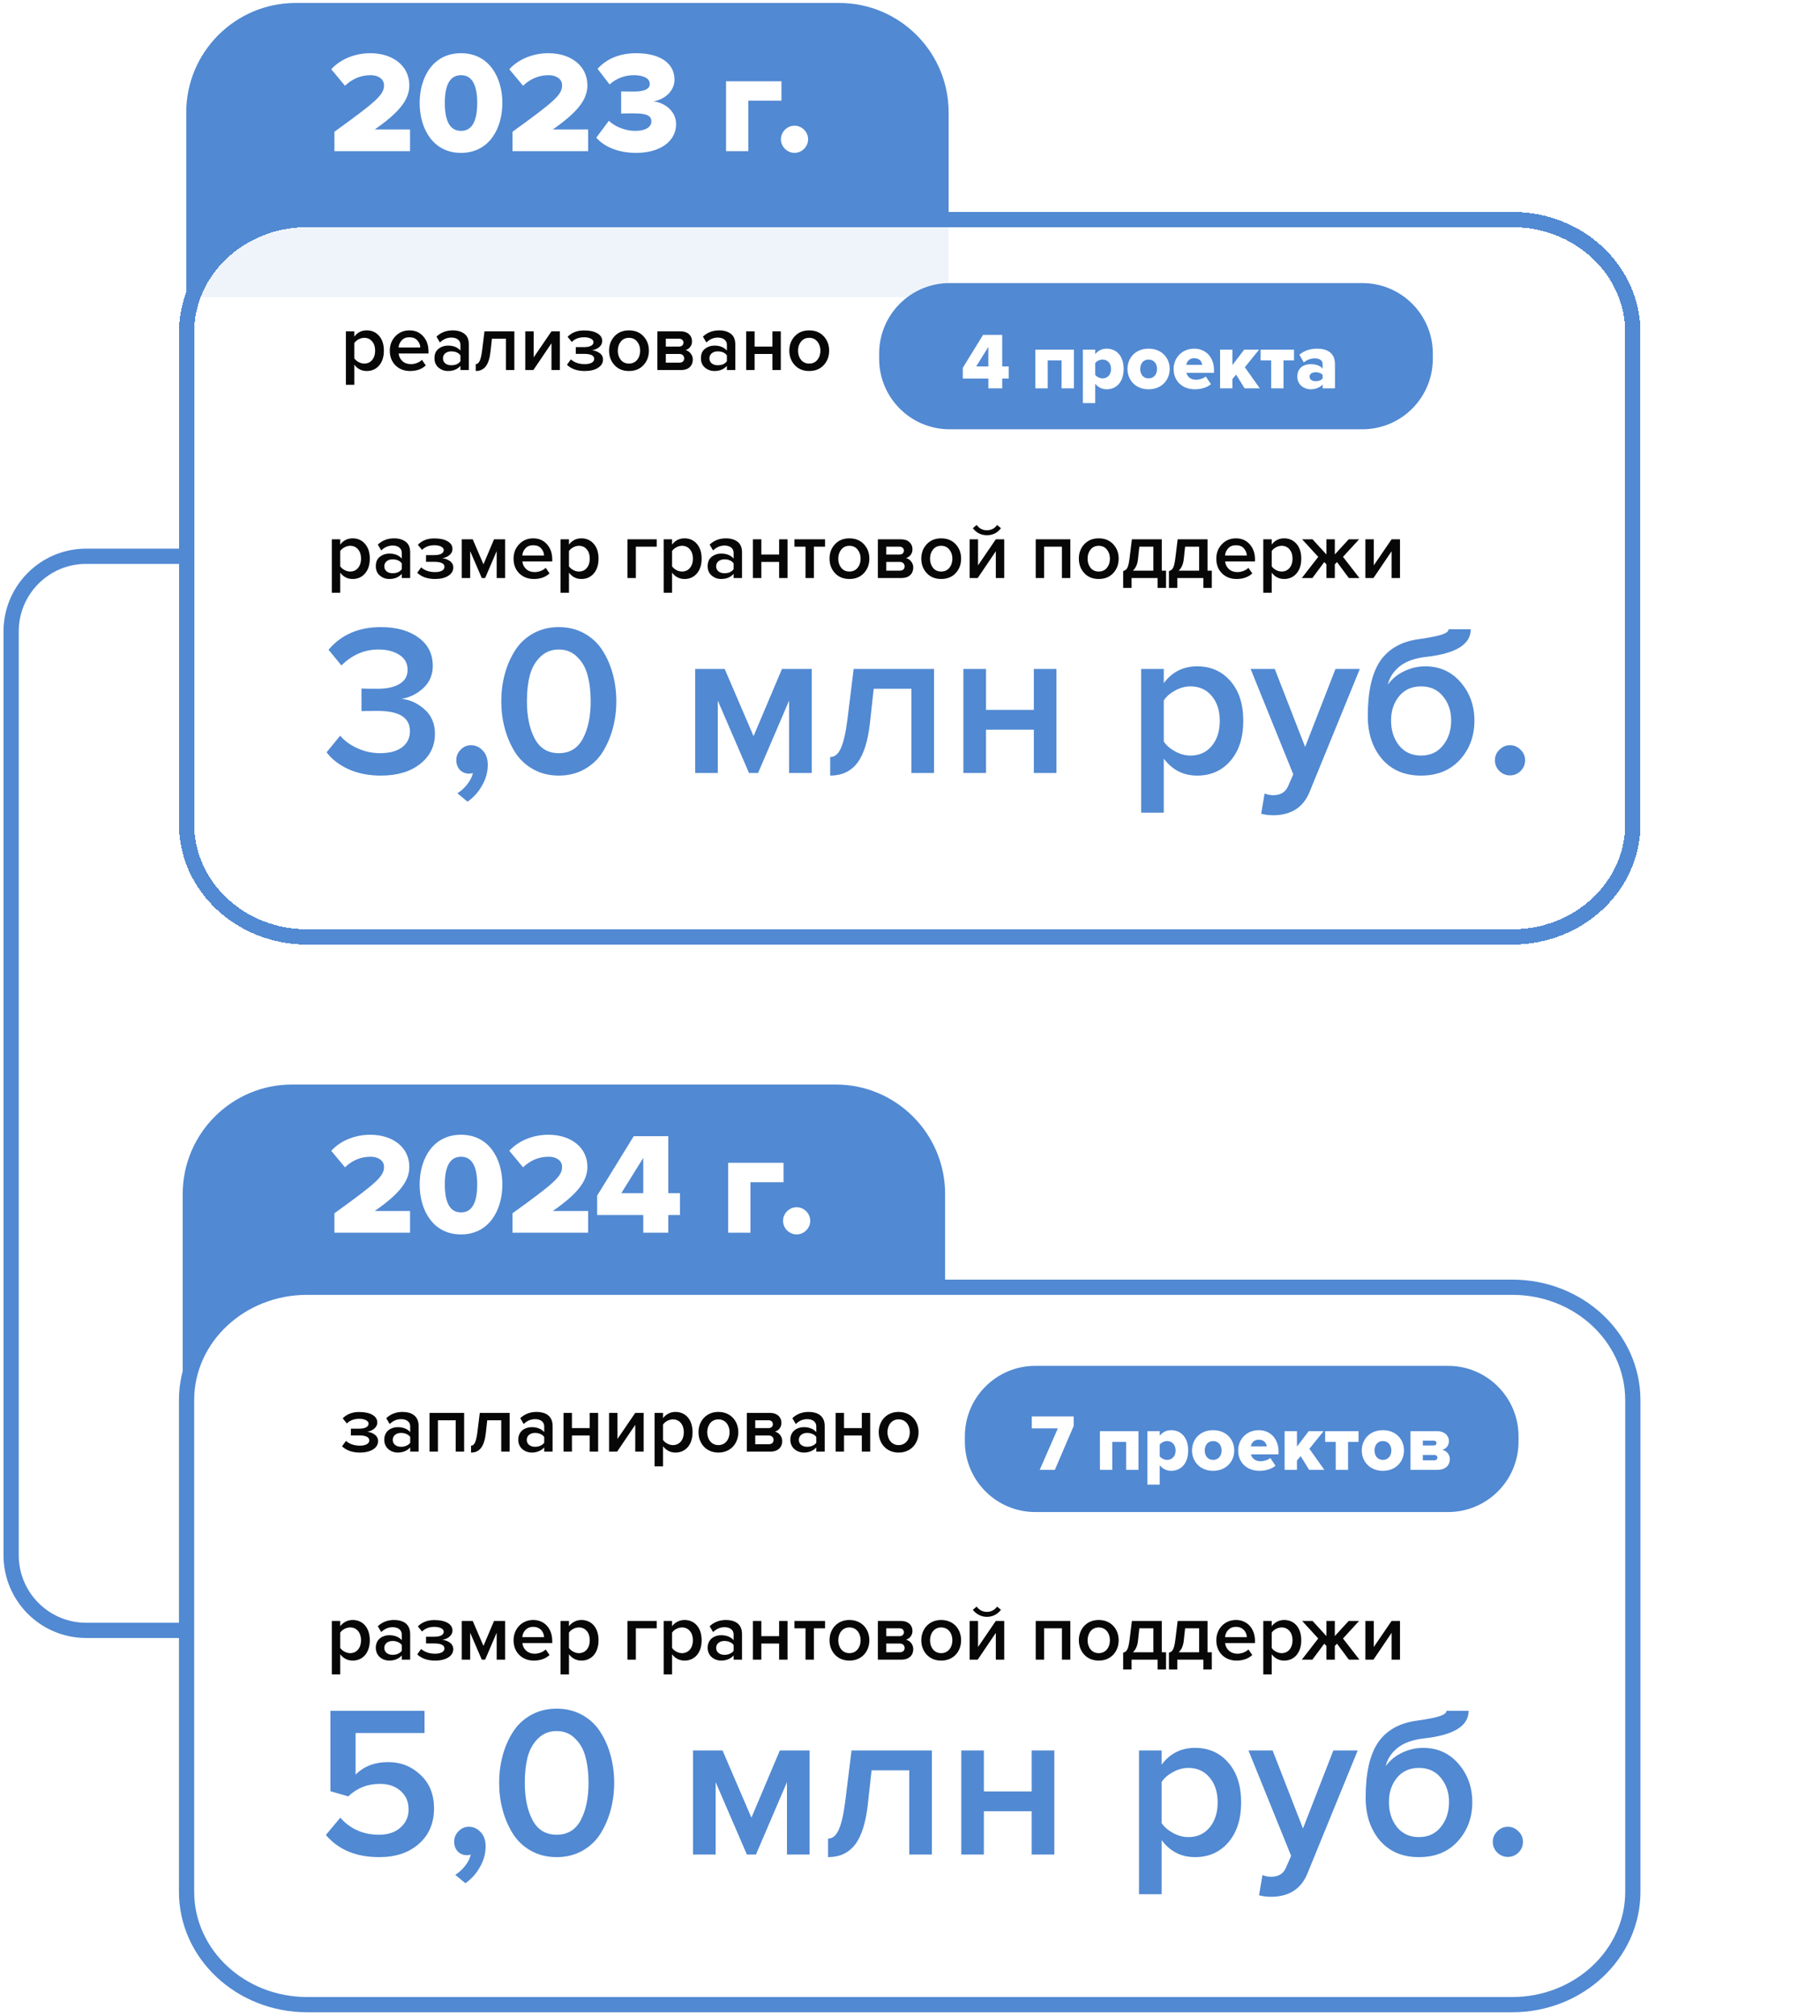
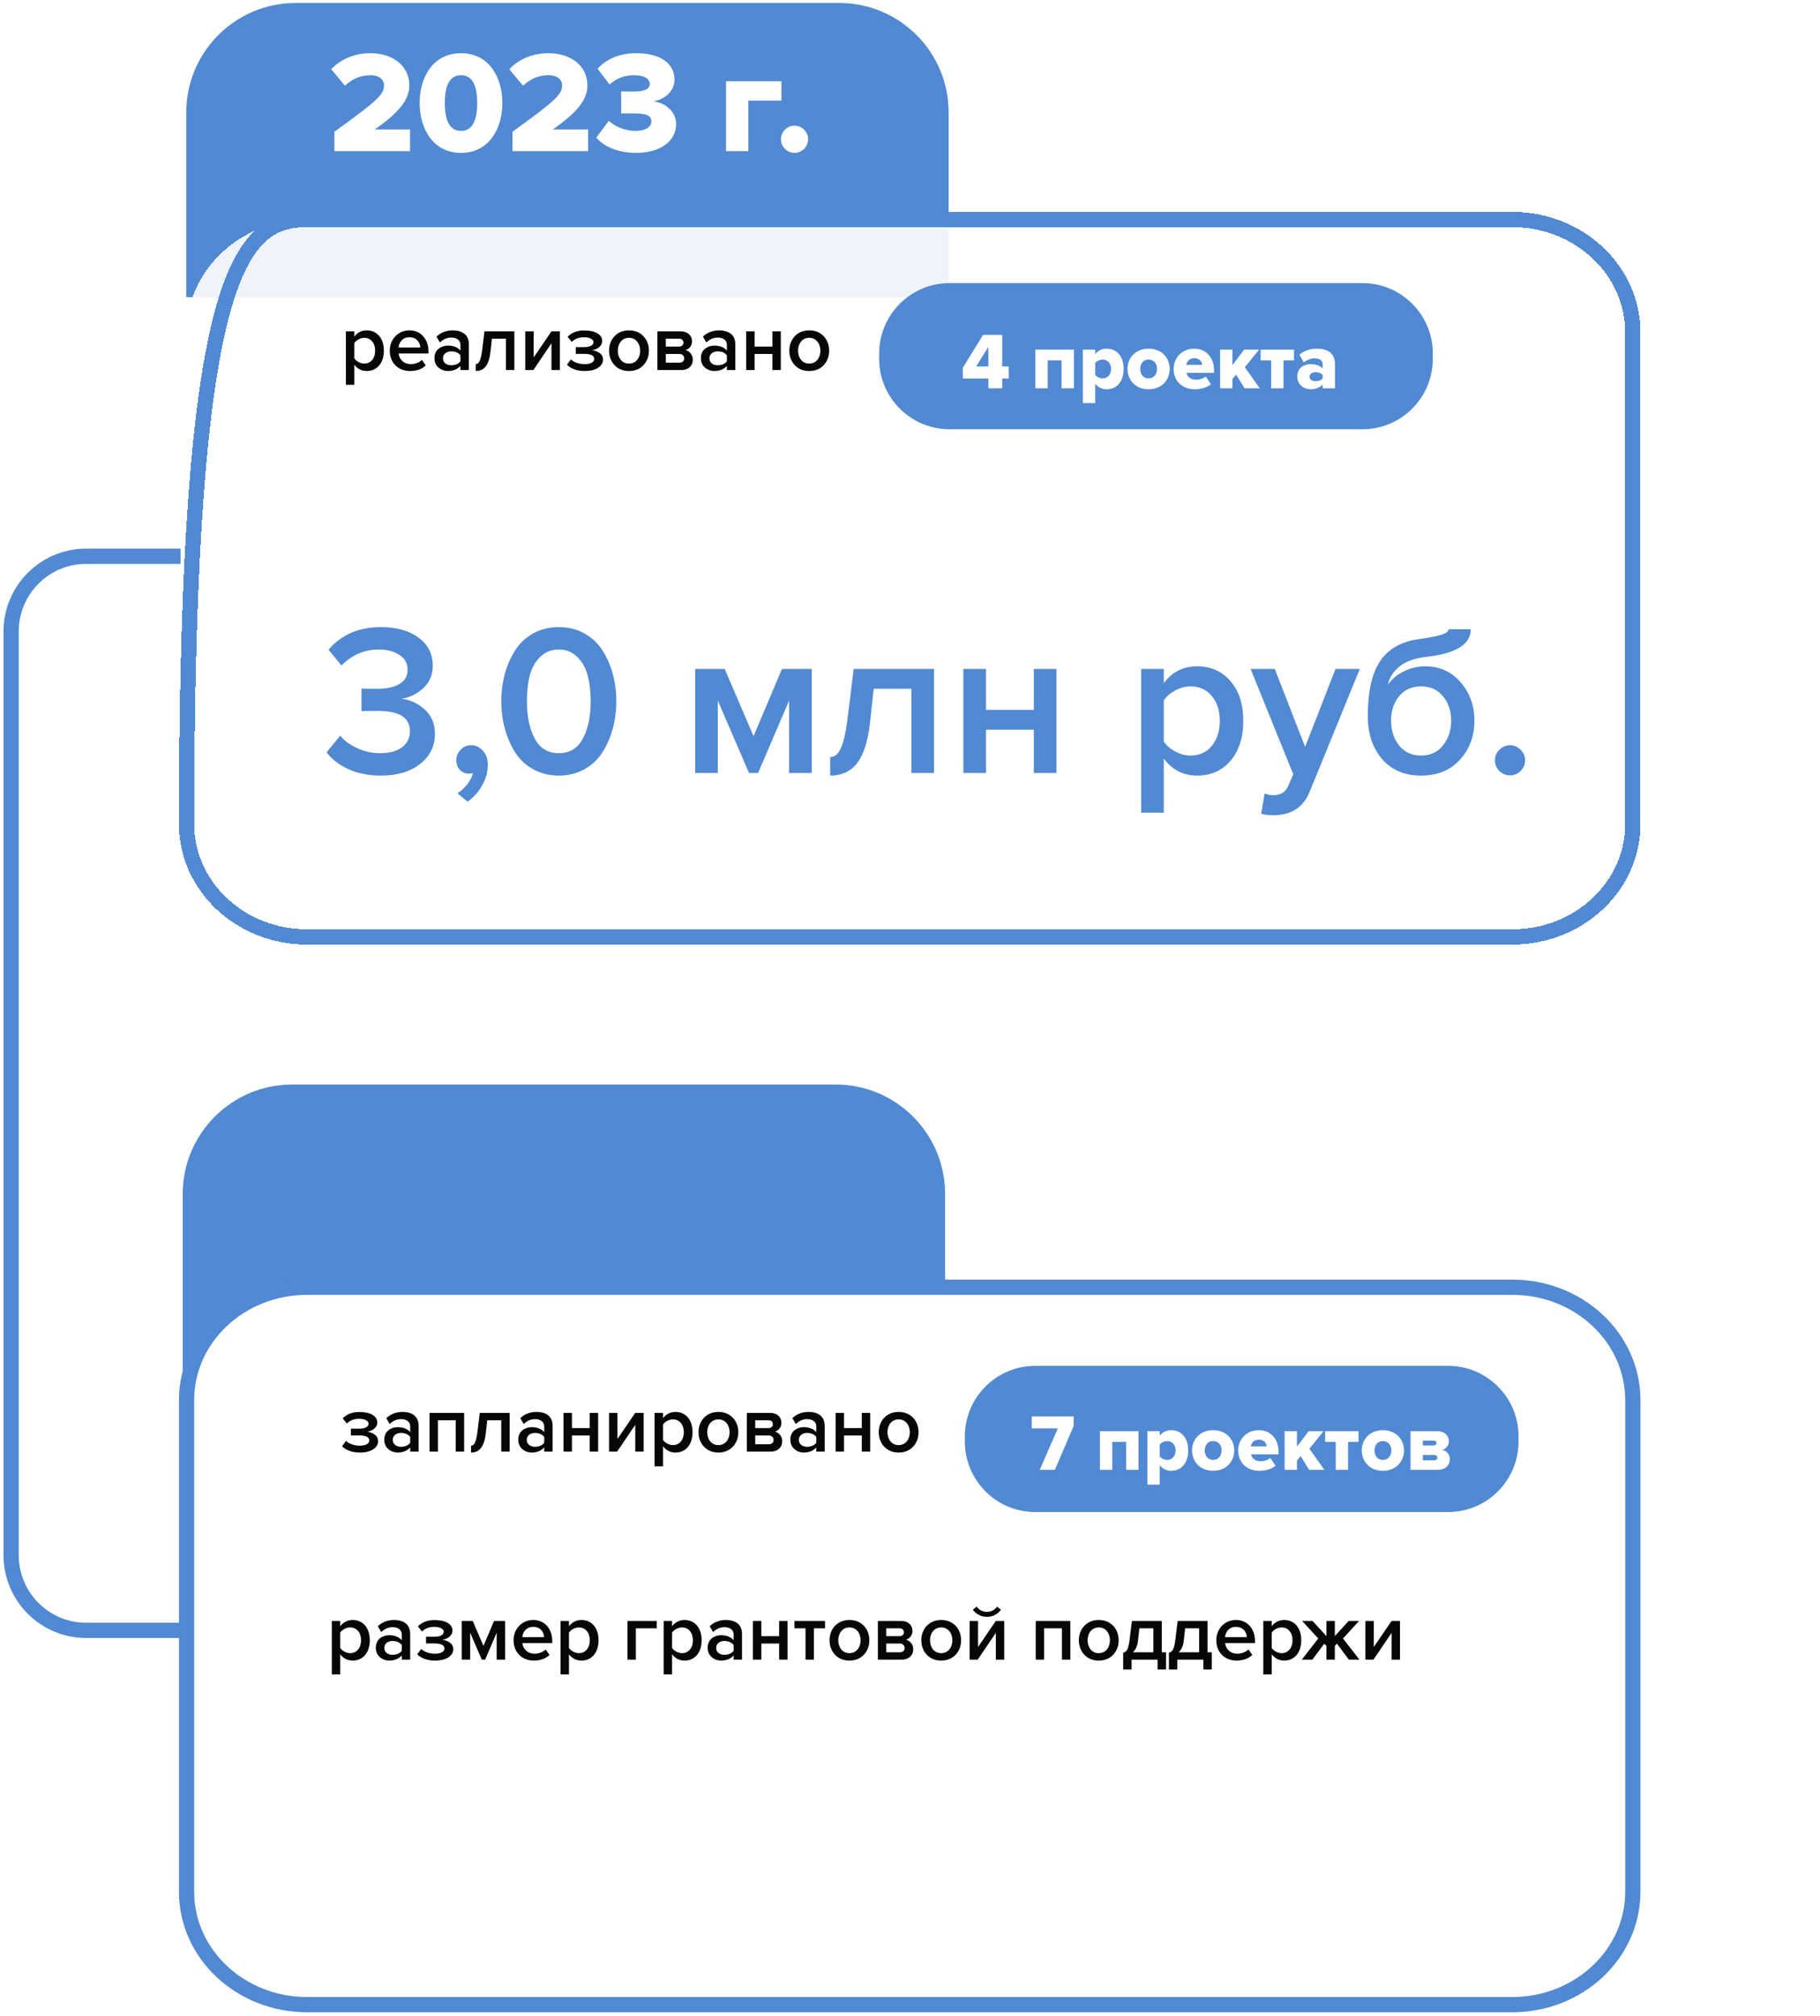
<svg xmlns="http://www.w3.org/2000/svg" width="514" height="569" viewBox="0 0 514 569" fill="none">
  <path d="M83.483 0.839H237.01C254.064 0.839 267.913 14.688 267.913 31.742V83.893H52.602V31.742C52.602 14.688 66.451 0.839 83.505 0.839H83.483Z" fill="#5189D2" />
  <g filter="url(#filter0_ddi_55_460)" data-figma-bg-blur-radius="200">
    <path d="M427.096 260.559H86.731C67.935 260.559 52.688 246.301 52.688 228.688V89.914C52.688 72.323 67.935 58.043 86.731 58.043H427.096C445.892 58.043 461.139 72.301 461.139 89.914V228.688C461.139 246.301 445.892 260.559 427.096 260.559Z" fill="white" fill-opacity="0.91" shape-rendering="crispEdges" />
-     <path d="M427.096 260.559H86.731C67.935 260.559 52.688 246.301 52.688 228.688V89.914C52.688 72.323 67.935 58.043 86.731 58.043H427.096C445.892 58.043 461.139 72.301 461.139 89.914V228.688C461.139 246.301 445.892 260.559 427.096 260.559Z" stroke="#5189D2" stroke-width="4.301" stroke-miterlimit="10" shape-rendering="crispEdges" />
+     <path d="M427.096 260.559H86.731C67.935 260.559 52.688 246.301 52.688 228.688C52.688 72.323 67.935 58.043 86.731 58.043H427.096C445.892 58.043 461.139 72.301 461.139 89.914V228.688C461.139 246.301 445.892 260.559 427.096 260.559Z" stroke="#5189D2" stroke-width="4.301" stroke-miterlimit="10" shape-rendering="crispEdges" />
  </g>
  <path d="M384.762 79.914H268.182C257.195 79.914 248.289 88.82 248.289 99.806V101.29C248.289 112.277 257.195 121.183 268.182 121.183H384.762C395.748 121.183 404.655 112.277 404.655 101.29V99.806C404.655 88.82 395.748 79.914 384.762 79.914Z" fill="#5189D2" />
  <path d="M103.569 104.734C102.121 104.734 100.952 104.138 100.062 102.947V108.625H97.687V93.535H100.062V95.028C100.937 93.852 102.106 93.264 103.569 93.264C105.002 93.264 106.163 93.776 107.053 94.802C107.958 95.828 108.41 97.223 108.41 98.987C108.41 100.752 107.958 102.155 107.053 103.195C106.163 104.221 105.002 104.734 103.569 104.734ZM102.868 102.63C103.803 102.63 104.549 102.291 105.107 101.612C105.665 100.933 105.944 100.058 105.944 98.987C105.944 97.917 105.665 97.049 105.107 96.386C104.549 95.707 103.803 95.368 102.868 95.368C102.325 95.368 101.789 95.511 101.261 95.797C100.733 96.084 100.334 96.431 100.062 96.838V101.159C100.334 101.567 100.733 101.913 101.261 102.2C101.789 102.487 102.325 102.63 102.868 102.63ZM115.811 104.734C114.152 104.734 112.78 104.206 111.694 103.15C110.623 102.079 110.087 100.692 110.087 98.987C110.087 97.389 110.608 96.039 111.648 94.938C112.704 93.822 114.031 93.264 115.63 93.264C117.244 93.264 118.541 93.822 119.522 94.938C120.517 96.054 121.015 97.479 121.015 99.214V99.779H112.576C112.667 100.639 113.021 101.355 113.639 101.929C114.258 102.502 115.065 102.788 116.06 102.788C116.618 102.788 117.176 102.683 117.734 102.472C118.307 102.26 118.782 101.966 119.16 101.589L120.245 103.15C119.144 104.206 117.666 104.734 115.811 104.734ZM118.707 98.105C118.677 97.351 118.398 96.68 117.87 96.092C117.357 95.503 116.611 95.209 115.63 95.209C114.695 95.209 113.964 95.503 113.436 96.092C112.908 96.665 112.614 97.336 112.553 98.105H118.707ZM132.409 104.462H130.033V103.286C129.189 104.251 128.012 104.734 126.504 104.734C125.509 104.734 124.626 104.417 123.857 103.784C123.088 103.135 122.703 102.245 122.703 101.114C122.703 99.953 123.08 99.07 123.834 98.467C124.604 97.864 125.494 97.562 126.504 97.562C128.058 97.562 129.234 98.03 130.033 98.965V97.336C130.033 96.703 129.8 96.205 129.332 95.843C128.864 95.481 128.246 95.3 127.477 95.3C126.255 95.3 125.177 95.76 124.242 96.68L123.269 95.028C124.506 93.852 126.037 93.264 127.862 93.264C129.204 93.264 130.297 93.58 131.142 94.214C131.987 94.847 132.409 95.85 132.409 97.223V104.462ZM127.432 103.105C128.623 103.105 129.49 102.728 130.033 101.974V100.322C129.49 99.568 128.623 99.191 127.432 99.191C126.753 99.191 126.195 99.372 125.758 99.734C125.32 100.096 125.101 100.571 125.101 101.159C125.101 101.748 125.32 102.223 125.758 102.585C126.195 102.932 126.753 103.105 127.432 103.105ZM134.357 104.734V102.788C134.825 102.788 135.195 102.487 135.466 101.883C135.753 101.28 135.986 100.269 136.167 98.852L136.823 93.535H145.262V104.462H142.887V95.617H138.927L138.543 99.123C138.332 101.084 137.887 102.509 137.208 103.399C136.529 104.289 135.579 104.734 134.357 104.734ZM150.632 104.462H148.347V93.535H150.723V100.888L155.745 93.535H158.12V104.462H155.745V96.906L150.632 104.462ZM165.142 104.734C163 104.734 161.326 104.146 160.119 102.969L161.228 101.453C162.223 102.343 163.528 102.788 165.142 102.788C165.971 102.788 166.62 102.66 167.088 102.404C167.57 102.132 167.812 101.77 167.812 101.318C167.812 100.368 166.854 99.892 164.938 99.892H162.608V97.992H164.938C165.768 97.992 166.416 97.871 166.884 97.63C167.367 97.389 167.608 97.034 167.608 96.567C167.608 96.175 167.359 95.85 166.861 95.594C166.364 95.338 165.738 95.209 164.984 95.209C163.521 95.209 162.352 95.647 161.477 96.522L160.3 95.074C161.462 93.882 162.985 93.286 164.87 93.286C166.484 93.271 167.751 93.535 168.671 94.078C169.606 94.606 170.074 95.33 170.074 96.25C170.074 96.944 169.78 97.532 169.192 98.015C168.618 98.482 167.947 98.769 167.178 98.874C167.947 98.935 168.656 99.191 169.305 99.644C169.968 100.096 170.3 100.714 170.3 101.499C170.3 102.449 169.833 103.226 168.897 103.829C167.977 104.432 166.726 104.734 165.142 104.734ZM177.626 104.734C175.937 104.734 174.579 104.183 173.554 103.082C172.528 101.966 172.015 100.601 172.015 98.987C172.015 97.374 172.528 96.016 173.554 94.915C174.579 93.814 175.937 93.264 177.626 93.264C179.33 93.264 180.695 93.814 181.721 94.915C182.746 96.016 183.259 97.374 183.259 98.987C183.259 100.616 182.746 101.981 181.721 103.082C180.695 104.183 179.33 104.734 177.626 104.734ZM177.626 102.63C178.606 102.63 179.376 102.283 179.934 101.589C180.507 100.88 180.793 100.013 180.793 98.987C180.793 97.977 180.507 97.125 179.934 96.431C179.376 95.722 178.606 95.368 177.626 95.368C176.661 95.368 175.891 95.722 175.318 96.431C174.76 97.125 174.481 97.977 174.481 98.987C174.481 100.013 174.76 100.88 175.318 101.589C175.891 102.283 176.661 102.63 177.626 102.63ZM192.359 104.462H185.663V93.535H192.201C193.212 93.535 194.003 93.799 194.577 94.327C195.15 94.855 195.436 95.526 195.436 96.341C195.436 96.974 195.263 97.509 194.916 97.947C194.569 98.384 194.132 98.678 193.604 98.829C194.192 98.965 194.682 99.289 195.074 99.802C195.466 100.3 195.662 100.865 195.662 101.499C195.662 102.373 195.368 103.09 194.78 103.648C194.207 104.191 193.4 104.462 192.359 104.462ZM191.862 102.381C192.284 102.381 192.616 102.275 192.857 102.064C193.098 101.838 193.219 101.536 193.219 101.159C193.219 100.812 193.098 100.518 192.857 100.277C192.616 100.036 192.284 99.915 191.862 99.915H188.038V102.381H191.862ZM191.794 97.834C192.171 97.834 192.465 97.736 192.676 97.54C192.902 97.328 193.016 97.064 193.016 96.748C193.016 96.401 192.902 96.129 192.676 95.933C192.465 95.722 192.171 95.617 191.794 95.617H188.038V97.834H191.794ZM207.659 104.462H205.284V103.286C204.439 104.251 203.263 104.734 201.754 104.734C200.759 104.734 199.876 104.417 199.107 103.784C198.338 103.135 197.953 102.245 197.953 101.114C197.953 99.953 198.331 99.07 199.085 98.467C199.854 97.864 200.744 97.562 201.754 97.562C203.308 97.562 204.484 98.03 205.284 98.965V97.336C205.284 96.703 205.05 96.205 204.582 95.843C204.115 95.481 203.496 95.3 202.727 95.3C201.505 95.3 200.427 95.76 199.492 96.68L198.519 95.028C199.756 93.852 201.287 93.264 203.112 93.264C204.454 93.264 205.547 93.58 206.392 94.214C207.237 94.847 207.659 95.85 207.659 97.223V104.462ZM202.682 103.105C203.873 103.105 204.741 102.728 205.284 101.974V100.322C204.741 99.568 203.873 99.191 202.682 99.191C202.003 99.191 201.445 99.372 201.008 99.734C200.57 100.096 200.352 100.571 200.352 101.159C200.352 101.748 200.57 102.223 201.008 102.585C201.445 102.932 202.003 103.105 202.682 103.105ZM213.114 104.462H210.739V93.535H213.114V97.834H218.137V93.535H220.512V104.462H218.137V99.915H213.114V104.462ZM228.529 104.734C226.84 104.734 225.483 104.183 224.457 103.082C223.431 101.966 222.919 100.601 222.919 98.987C222.919 97.374 223.431 96.016 224.457 94.915C225.483 93.814 226.84 93.264 228.529 93.264C230.233 93.264 231.598 93.814 232.624 94.915C233.65 96.016 234.162 97.374 234.162 98.987C234.162 100.616 233.65 101.981 232.624 103.082C231.598 104.183 230.233 104.734 228.529 104.734ZM228.529 102.63C229.51 102.63 230.279 102.283 230.837 101.589C231.41 100.88 231.696 100.013 231.696 98.987C231.696 97.977 231.41 97.125 230.837 96.431C230.279 95.722 229.51 95.368 228.529 95.368C227.564 95.368 226.795 95.722 226.222 96.431C225.664 97.125 225.384 97.977 225.384 98.987C225.384 100.013 225.664 100.88 226.222 101.589C226.795 102.283 227.564 102.63 228.529 102.63Z" fill="#070707" />
  <path d="M283.043 109.624H279.129V106.863H271.912V103.832L277.636 94.534H283.043V103.447H284.875V106.863H283.043V109.624ZM279.129 103.447V97.927L275.69 103.447H279.129ZM303.292 109.624H299.808V101.728H295.894V109.624H292.41V98.696H303.292V109.624ZM312.54 109.895C311.319 109.895 310.21 109.42 309.305 108.334V113.786H305.821V98.696H309.305V99.963C310.165 98.922 311.296 98.425 312.54 98.425C315.278 98.425 317.337 100.461 317.337 104.149C317.337 107.859 315.278 109.895 312.54 109.895ZM311.387 106.818C312.744 106.818 313.785 105.8 313.785 104.149C313.785 102.52 312.744 101.502 311.387 101.502C310.64 101.502 309.735 101.909 309.305 102.497V105.823C309.735 106.388 310.64 106.818 311.387 106.818ZM324.37 109.895C320.659 109.895 318.419 107.225 318.419 104.149C318.419 101.072 320.659 98.425 324.37 98.425C328.125 98.425 330.342 101.072 330.342 104.149C330.342 107.225 328.125 109.895 324.37 109.895ZM324.37 106.818C325.908 106.818 326.768 105.619 326.768 104.149C326.768 102.701 325.908 101.502 324.37 101.502C322.854 101.502 322.017 102.701 322.017 104.149C322.017 105.619 322.854 106.818 324.37 106.818ZM337.427 109.895C334.056 109.895 331.455 107.701 331.455 104.149C331.455 100.981 333.853 98.425 337.269 98.425C340.504 98.425 342.857 100.8 342.857 104.511V105.257H335.074C335.278 106.275 336.228 107.203 337.812 107.203C338.581 107.203 339.916 106.863 340.527 106.275L341.997 108.447C340.911 109.42 339.101 109.895 337.427 109.895ZM339.531 102.995C339.441 102.226 338.875 101.117 337.269 101.117C335.753 101.117 335.165 102.203 335.029 102.995H339.531ZM355.794 109.624H351.496L349.098 105.755L348.057 106.999V109.624H344.573V98.696H348.057V103.063L351.383 98.696H355.591L351.564 103.674L355.794 109.624ZM362.489 109.624H359.005V101.728H356.018V98.696H365.452V101.728H362.489V109.624ZM377.018 109.624H373.534V108.538C372.855 109.352 371.543 109.895 370.14 109.895C368.466 109.895 366.385 108.764 366.385 106.298C366.385 103.651 368.466 102.791 370.14 102.791C371.588 102.791 372.878 103.244 373.534 104.058V102.746C373.534 101.796 372.719 101.162 371.317 101.162C370.231 101.162 369.1 101.57 368.217 102.316L366.973 100.122C368.376 98.922 370.253 98.425 371.928 98.425C374.552 98.425 377.018 99.398 377.018 102.791V109.624ZM371.588 107.61C372.357 107.61 373.172 107.339 373.534 106.818V105.845C373.172 105.348 372.357 105.076 371.588 105.076C370.661 105.076 369.846 105.483 369.846 106.343C369.846 107.203 370.661 107.61 371.588 107.61Z" fill="white" />
  <path d="M107.565 218.945C104.117 218.945 101.055 218.337 98.378 217.12C95.742 215.903 93.694 214.322 92.234 212.375L96.066 207.69C97.364 209.191 99.027 210.387 101.055 211.28C103.083 212.172 105.172 212.618 107.322 212.618C109.958 212.618 112.026 212.071 113.527 210.976C115.028 209.84 115.778 208.319 115.778 206.413C115.778 202.6 112.777 200.694 106.774 200.694C104.057 200.694 102.495 200.714 102.089 200.755V194.367C102.576 194.407 104.138 194.427 106.774 194.427C109.289 194.427 111.296 193.981 112.797 193.089C114.338 192.197 115.109 190.858 115.109 189.074C115.109 187.248 114.338 185.849 112.797 184.876C111.256 183.862 109.289 183.355 106.896 183.355C102.921 183.355 99.433 184.855 96.431 187.857L92.781 183.416C96.391 179.157 101.319 177.028 107.565 177.028C111.986 177.028 115.535 178.021 118.212 180.009C120.889 181.955 122.227 184.612 122.227 187.978C122.227 190.493 121.335 192.582 119.55 194.245C117.806 195.867 115.758 196.881 113.405 197.287C115.717 197.49 117.867 198.463 119.854 200.207C121.842 201.951 122.835 204.263 122.835 207.143C122.835 210.631 121.436 213.47 118.638 215.66C115.88 217.85 112.189 218.945 107.565 218.945ZM137.754 215.903C137.754 217.931 137.227 219.858 136.172 221.683C135.158 223.549 133.779 225.09 132.035 226.307L129.176 223.934C130.19 223.326 131.123 222.474 131.975 221.379C132.826 220.284 133.354 219.229 133.556 218.215C133.191 218.337 132.847 218.398 132.522 218.398C131.468 218.398 130.596 218.053 129.906 217.364C129.217 216.634 128.872 215.701 128.872 214.565C128.872 213.429 129.277 212.456 130.089 211.645C130.9 210.793 131.873 210.367 133.009 210.367C134.307 210.367 135.422 210.874 136.355 211.888C137.288 212.862 137.754 214.2 137.754 215.903ZM165.115 217.12C162.965 218.337 160.532 218.945 157.814 218.945C155.097 218.945 152.663 218.337 150.514 217.12C148.364 215.903 146.661 214.281 145.403 212.253C144.146 210.225 143.193 207.994 142.544 205.561C141.895 203.127 141.57 200.592 141.57 197.956C141.57 195.32 141.895 192.785 142.544 190.351C143.193 187.918 144.146 185.707 145.403 183.72C146.661 181.692 148.364 180.069 150.514 178.853C152.663 177.636 155.097 177.028 157.814 177.028C160.532 177.028 162.965 177.636 165.115 178.853C167.265 180.069 168.968 181.692 170.225 183.72C171.483 185.707 172.436 187.918 173.085 190.351C173.734 192.785 174.058 195.32 174.058 197.956C174.058 200.592 173.734 203.127 173.085 205.561C172.436 207.994 171.483 210.225 170.225 212.253C168.968 214.281 167.265 215.903 165.115 217.12ZM151 208.481C152.461 211.239 154.732 212.618 157.814 212.618C160.897 212.618 163.168 211.239 164.628 208.481C166.088 205.723 166.818 202.215 166.818 197.956C166.818 195.239 166.535 192.825 165.967 190.716C165.439 188.607 164.466 186.863 163.046 185.484C161.667 184.065 159.923 183.355 157.814 183.355C155.705 183.355 153.941 184.065 152.521 185.484C151.142 186.863 150.169 188.607 149.601 190.716C149.074 192.825 148.81 195.239 148.81 197.956C148.81 202.215 149.54 205.723 151 208.481ZM229.242 218.215H222.854V197.774L214.093 218.215H211.538L202.716 197.774V218.215H196.328V188.83H204.663L212.815 207.812L220.846 188.83H229.242V218.215ZM234.459 218.945V213.713C235.717 213.713 236.71 212.902 237.44 211.28C238.211 209.657 238.84 206.94 239.326 203.127L241.091 188.83H263.784V218.215H257.395V194.427H246.749L245.714 203.857C245.147 209.13 243.95 212.963 242.125 215.356C240.3 217.749 237.745 218.945 234.459 218.945ZM278.468 218.215H272.079V188.83H278.468V200.39H291.974V188.83H298.362V218.215H291.974V205.987H278.468V218.215ZM338.101 218.945C334.208 218.945 331.064 217.343 328.671 214.139V229.41H322.283V188.83H328.671V192.846C331.024 189.682 334.167 188.1 338.101 188.1C341.954 188.1 345.078 189.479 347.471 192.237C349.904 194.995 351.121 198.747 351.121 203.492C351.121 208.238 349.904 212.01 347.471 214.808C345.078 217.566 341.954 218.945 338.101 218.945ZM336.215 213.287C338.73 213.287 340.738 212.375 342.238 210.55C343.739 208.724 344.489 206.372 344.489 203.492C344.489 200.613 343.739 198.281 342.238 196.496C340.738 194.671 338.73 193.758 336.215 193.758C334.755 193.758 333.315 194.143 331.896 194.914C330.476 195.685 329.401 196.618 328.671 197.713V209.333C329.401 210.428 330.476 211.361 331.896 212.131C333.315 212.902 334.755 213.287 336.215 213.287ZM356.178 229.714L357.151 223.995C357.882 224.319 358.693 224.482 359.585 224.482C361.654 224.482 363.053 223.63 363.783 221.926L365.243 218.58L353.197 188.83H360.011L368.589 210.854L377.167 188.83H384.042L369.867 223.508C368.123 227.848 364.756 230.059 359.768 230.14C358.429 230.14 357.233 229.998 356.178 229.714ZM401.316 213.287C403.952 213.287 406.021 212.334 407.522 210.428C409.063 208.522 409.833 206.169 409.833 203.371C409.833 200.694 409.063 198.422 407.522 196.557C406.021 194.691 403.952 193.758 401.316 193.758C398.72 193.758 396.652 194.691 395.111 196.557C393.61 198.422 392.859 200.694 392.859 203.371C392.859 206.169 393.61 208.522 395.111 210.428C396.652 212.334 398.72 213.287 401.316 213.287ZM412.328 214.443C409.61 217.445 405.94 218.945 401.316 218.945C396.692 218.945 393.022 217.384 390.304 214.261C387.627 211.097 386.289 207.062 386.289 202.154C386.289 195.137 387.485 189.905 389.878 186.458C392.312 183.01 396.043 180.982 401.073 180.374C404.115 179.928 406.203 179.502 407.339 179.096C408.515 178.69 409.103 178.204 409.103 177.636H415.37C415.37 181.895 411.192 184.49 402.837 185.423C399.552 185.788 397.017 186.701 395.232 188.161C393.488 189.581 392.393 191.284 391.947 193.271C393.123 191.649 394.644 190.392 396.51 189.499C398.416 188.567 400.424 188.1 402.533 188.1C406.589 188.1 409.915 189.601 412.51 192.602C415.106 195.604 416.404 199.213 416.404 203.432C416.404 207.771 415.045 211.442 412.328 214.443ZM429.433 217.668C428.581 218.479 427.587 218.885 426.451 218.885C425.316 218.885 424.322 218.479 423.47 217.668C422.619 216.816 422.193 215.802 422.193 214.626C422.193 213.45 422.619 212.456 423.47 211.645C424.322 210.793 425.316 210.367 426.451 210.367C427.587 210.367 428.581 210.793 429.433 211.645C430.284 212.456 430.71 213.45 430.71 214.626C430.71 215.802 430.284 216.816 429.433 217.668Z" fill="#5189D2" />
  <path d="M115.804 42.667H94.445V37.194C106.248 28.659 108.453 26.78 108.453 24.085C108.453 22.207 106.697 21.226 104.696 21.226C101.674 21.226 99.387 22.37 97.427 24.208L93.547 19.552C96.446 16.367 100.775 15.019 104.573 15.019C110.985 15.019 115.6 18.613 115.6 24.085C115.6 28.251 112.619 31.804 105.839 36.541H115.804V42.667ZM130.196 43.157C122.233 43.157 118.517 36.255 118.517 29.067C118.517 21.88 122.233 15.019 130.196 15.019C138.16 15.019 141.876 21.88 141.876 29.067C141.876 36.255 138.16 43.157 130.196 43.157ZM130.196 36.949C133.464 36.949 134.77 33.886 134.77 29.067C134.77 24.248 133.464 21.226 130.196 21.226C126.929 21.226 125.623 24.248 125.623 29.067C125.623 33.886 126.929 36.949 130.196 36.949ZM166.095 42.667H144.736V37.194C156.538 28.659 158.744 26.78 158.744 24.085C158.744 22.207 156.988 21.226 154.986 21.226C151.964 21.226 149.677 22.37 147.717 24.208L143.838 19.552C146.737 16.367 151.066 15.019 154.864 15.019C161.276 15.019 165.89 18.613 165.89 24.085C165.89 28.251 162.909 31.804 156.13 36.541H166.095V42.667ZM179.67 43.157C174.443 43.157 170.522 41.319 168.399 38.869L171.952 34.091C173.912 36.01 177.016 36.949 179.384 36.949C182.406 36.949 183.958 35.806 183.958 34.295C183.958 32.743 182.815 32.008 179.099 32.008C177.914 32.008 175.831 32.008 175.423 32.049V25.8C175.954 25.841 178.078 25.841 179.099 25.841C181.916 25.841 183.509 25.147 183.509 23.718C183.509 22.002 181.549 21.226 178.935 21.226C176.444 21.226 174.075 22.125 172.156 23.84L168.766 19.43C171.053 16.857 174.647 15.019 179.67 15.019C186.613 15.019 190.493 18 190.493 22.492C190.493 25.678 187.756 28.087 184.53 28.618C187.43 28.904 190.942 31.15 190.942 35.071C190.942 39.849 186.45 43.157 179.67 43.157ZM220.69 22.942V28.414H211.338V42.667H205.048V22.942H220.69ZM224.386 43.157C222.303 43.157 220.547 41.401 220.547 39.318C220.547 37.235 222.303 35.479 224.386 35.479C226.469 35.479 228.225 37.235 228.225 39.318C228.225 41.401 226.469 43.157 224.386 43.157Z" fill="white" />
-   <path d="M99.592 163.444C98.144 163.444 96.976 162.848 96.086 161.656V167.335H93.71V152.245H96.086V153.738C96.96 152.562 98.129 151.973 99.592 151.973C101.025 151.973 102.187 152.486 103.076 153.512C103.981 154.537 104.434 155.933 104.434 157.697C104.434 159.462 103.981 160.865 103.076 161.905C102.187 162.931 101.025 163.444 99.592 163.444ZM98.891 161.34C99.826 161.34 100.573 161 101.131 160.322C101.689 159.643 101.968 158.768 101.968 157.697C101.968 156.626 101.689 155.759 101.131 155.095C100.573 154.417 99.826 154.077 98.891 154.077C98.348 154.077 97.813 154.221 97.285 154.507C96.757 154.794 96.357 155.141 96.086 155.548V159.869C96.357 160.276 96.757 160.623 97.285 160.91C97.813 161.196 98.348 161.34 98.891 161.34ZM115.839 163.172H113.464V161.996C112.619 162.961 111.443 163.444 109.934 163.444C108.939 163.444 108.057 163.127 107.287 162.493C106.518 161.845 106.133 160.955 106.133 159.824C106.133 158.662 106.511 157.78 107.265 157.177C108.034 156.574 108.924 156.272 109.934 156.272C111.488 156.272 112.664 156.739 113.464 157.675V156.046C113.464 155.412 113.23 154.914 112.762 154.553C112.295 154.191 111.676 154.01 110.907 154.01C109.685 154.01 108.607 154.47 107.672 155.39L106.699 153.738C107.936 152.562 109.467 151.973 111.292 151.973C112.634 151.973 113.728 152.29 114.572 152.924C115.417 153.557 115.839 154.56 115.839 155.933V163.172ZM110.862 161.815C112.053 161.815 112.921 161.438 113.464 160.684V159.032C112.921 158.278 112.053 157.901 110.862 157.901C110.183 157.901 109.625 158.082 109.188 158.444C108.75 158.806 108.532 159.281 108.532 159.869C108.532 160.457 108.75 160.932 109.188 161.294C109.625 161.641 110.183 161.815 110.862 161.815ZM122.855 163.444C120.714 163.444 119.04 162.855 117.833 161.679L118.941 160.163C119.937 161.053 121.242 161.498 122.855 161.498C123.685 161.498 124.333 161.37 124.801 161.113C125.284 160.842 125.525 160.48 125.525 160.027C125.525 159.077 124.567 158.602 122.652 158.602H120.322V156.702H122.652C123.481 156.702 124.13 156.581 124.597 156.34C125.08 156.098 125.321 155.744 125.321 155.276C125.321 154.884 125.073 154.56 124.575 154.304C124.077 154.047 123.451 153.919 122.697 153.919C121.234 153.919 120.065 154.356 119.19 155.231L118.014 153.783C119.175 152.592 120.699 151.996 122.584 151.996C124.198 151.981 125.465 152.245 126.385 152.788C127.32 153.316 127.787 154.04 127.787 154.96C127.787 155.654 127.493 156.242 126.905 156.724C126.332 157.192 125.661 157.478 124.892 157.584C125.661 157.644 126.37 157.901 127.018 158.353C127.682 158.806 128.014 159.424 128.014 160.208C128.014 161.159 127.546 161.935 126.611 162.539C125.691 163.142 124.439 163.444 122.855 163.444ZM142.647 163.172H140.271V155.571L137.014 163.172H136.063L132.783 155.571V163.172H130.407V152.245H133.507L136.538 159.303L139.525 152.245H142.647V163.172ZM150.763 163.444C149.104 163.444 147.732 162.916 146.646 161.86C145.575 160.789 145.039 159.402 145.039 157.697C145.039 156.098 145.56 154.749 146.601 153.648C147.656 152.531 148.984 151.973 150.582 151.973C152.196 151.973 153.493 152.531 154.474 153.648C155.469 154.764 155.967 156.189 155.967 157.923V158.489H147.528C147.619 159.349 147.973 160.065 148.591 160.638C149.21 161.211 150.017 161.498 151.012 161.498C151.57 161.498 152.128 161.392 152.686 161.181C153.259 160.97 153.735 160.676 154.112 160.299L155.197 161.86C154.096 162.916 152.618 163.444 150.763 163.444ZM153.659 156.815C153.629 156.061 153.35 155.39 152.822 154.801C152.309 154.213 151.563 153.919 150.582 153.919C149.647 153.919 148.916 154.213 148.388 154.801C147.86 155.374 147.566 156.046 147.505 156.815H153.659ZM164.194 163.444C162.746 163.444 161.577 162.848 160.687 161.656V167.335H158.311V152.245H160.687V153.738C161.562 152.562 162.731 151.973 164.194 151.973C165.626 151.973 166.788 152.486 167.678 153.512C168.583 154.537 169.035 155.933 169.035 157.697C169.035 159.462 168.583 160.865 167.678 161.905C166.788 162.931 165.626 163.444 164.194 163.444ZM163.492 161.34C164.427 161.34 165.174 161 165.732 160.322C166.29 159.643 166.569 158.768 166.569 157.697C166.569 156.626 166.29 155.759 165.732 155.095C165.174 154.417 164.427 154.077 163.492 154.077C162.949 154.077 162.414 154.221 161.886 154.507C161.358 154.794 160.958 155.141 160.687 155.548V159.869C160.958 160.276 161.358 160.623 161.886 160.91C162.414 161.196 162.949 161.34 163.492 161.34ZM185.482 152.245V154.326H179.577V163.172H177.201V152.245H185.482ZM193.313 163.444C191.865 163.444 190.696 162.848 189.806 161.656V167.335H187.431V152.245H189.806V153.738C190.681 152.562 191.85 151.973 193.313 151.973C194.746 151.973 195.907 152.486 196.797 153.512C197.702 154.537 198.154 155.933 198.154 157.697C198.154 159.462 197.702 160.865 196.797 161.905C195.907 162.931 194.746 163.444 193.313 163.444ZM192.611 161.34C193.546 161.34 194.293 161 194.851 160.322C195.409 159.643 195.688 158.768 195.688 157.697C195.688 156.626 195.409 155.759 194.851 155.095C194.293 154.417 193.546 154.077 192.611 154.077C192.068 154.077 191.533 154.221 191.005 154.507C190.477 154.794 190.078 155.141 189.806 155.548V159.869C190.078 160.276 190.477 160.623 191.005 160.91C191.533 161.196 192.068 161.34 192.611 161.34ZM209.559 163.172H207.184V161.996C206.339 162.961 205.163 163.444 203.655 163.444C202.659 163.444 201.777 163.127 201.008 162.493C200.238 161.845 199.854 160.955 199.854 159.824C199.854 158.662 200.231 157.78 200.985 157.177C201.754 156.574 202.644 156.272 203.655 156.272C205.208 156.272 206.384 156.739 207.184 157.675V156.046C207.184 155.412 206.95 154.914 206.482 154.553C206.015 154.191 205.397 154.01 204.627 154.01C203.406 154.01 202.327 154.47 201.392 155.39L200.419 153.738C201.656 152.562 203.187 151.973 205.012 151.973C206.354 151.973 207.448 152.29 208.292 152.924C209.137 153.557 209.559 154.56 209.559 155.933V163.172ZM204.582 161.815C205.774 161.815 206.641 161.438 207.184 160.684V159.032C206.641 158.278 205.774 157.901 204.582 157.901C203.903 157.901 203.345 158.082 202.908 158.444C202.471 158.806 202.252 159.281 202.252 159.869C202.252 160.457 202.471 160.932 202.908 161.294C203.345 161.641 203.903 161.815 204.582 161.815ZM215.015 163.172H212.639V152.245H215.015V156.543H220.037V152.245H222.413V163.172H220.037V158.625H215.015V163.172ZM229.864 163.172H227.488V154.326H224.366V152.245H233.009V154.326H229.864V163.172ZM239.885 163.444C238.196 163.444 236.839 162.893 235.813 161.792C234.788 160.676 234.275 159.311 234.275 157.697C234.275 156.083 234.788 154.726 235.813 153.625C236.839 152.524 238.196 151.973 239.885 151.973C241.59 151.973 242.955 152.524 243.98 153.625C245.006 154.726 245.519 156.083 245.519 157.697C245.519 159.326 245.006 160.691 243.98 161.792C242.955 162.893 241.59 163.444 239.885 163.444ZM239.885 161.34C240.866 161.34 241.635 160.993 242.193 160.299C242.766 159.59 243.053 158.723 243.053 157.697C243.053 156.687 242.766 155.835 242.193 155.141C241.635 154.432 240.866 154.077 239.885 154.077C238.92 154.077 238.151 154.432 237.578 155.141C237.02 155.835 236.741 156.687 236.741 157.697C236.741 158.723 237.02 159.59 237.578 160.299C238.151 160.993 238.92 161.34 239.885 161.34ZM254.619 163.172H247.922V152.245H254.461C255.471 152.245 256.263 152.509 256.836 153.037C257.409 153.565 257.696 154.236 257.696 155.05C257.696 155.684 257.522 156.219 257.175 156.657C256.829 157.094 256.391 157.388 255.863 157.539C256.451 157.675 256.942 157.999 257.334 158.512C257.726 159.009 257.922 159.575 257.922 160.208C257.922 161.083 257.628 161.8 257.04 162.358C256.467 162.901 255.66 163.172 254.619 163.172ZM254.121 161.091C254.544 161.091 254.875 160.985 255.117 160.774C255.358 160.548 255.479 160.246 255.479 159.869C255.479 159.522 255.358 159.228 255.117 158.987C254.875 158.745 254.544 158.625 254.121 158.625H250.298V161.091H254.121ZM254.053 156.543C254.43 156.543 254.724 156.445 254.936 156.249C255.162 156.038 255.275 155.774 255.275 155.457C255.275 155.111 255.162 154.839 254.936 154.643C254.724 154.432 254.43 154.326 254.053 154.326H250.298V156.543H254.053ZM265.801 163.444C264.112 163.444 262.754 162.893 261.729 161.792C260.703 160.676 260.19 159.311 260.19 157.697C260.19 156.083 260.703 154.726 261.729 153.625C262.754 152.524 264.112 151.973 265.801 151.973C267.505 151.973 268.87 152.524 269.896 153.625C270.922 154.726 271.434 156.083 271.434 157.697C271.434 159.326 270.922 160.691 269.896 161.792C268.87 162.893 267.505 163.444 265.801 163.444ZM265.801 161.34C266.781 161.34 267.551 160.993 268.109 160.299C268.682 159.59 268.968 158.723 268.968 157.697C268.968 156.687 268.682 155.835 268.109 155.141C267.551 154.432 266.781 154.077 265.801 154.077C264.836 154.077 264.067 154.432 263.493 155.141C262.935 155.835 262.656 156.687 262.656 157.697C262.656 158.723 262.935 159.59 263.493 160.299C264.067 160.993 264.836 161.34 265.801 161.34ZM276.123 163.172H273.838V152.245H276.213V159.598L281.236 152.245H283.611V163.172H281.236V155.616L276.123 163.172ZM282.684 149.1C281.703 150.427 280.384 151.091 278.725 151.091C277.081 151.091 275.753 150.427 274.743 149.1L275.829 148.195C276.553 149.191 277.518 149.688 278.725 149.688C279.931 149.688 280.889 149.191 281.598 148.195L282.684 149.1ZM302.28 163.172H299.905V154.326H294.882V163.172H292.507V152.245H302.28V163.172ZM310.297 163.444C308.608 163.444 307.251 162.893 306.225 161.792C305.199 160.676 304.686 159.311 304.686 157.697C304.686 156.083 305.199 154.726 306.225 153.625C307.251 152.524 308.608 151.973 310.297 151.973C312.001 151.973 313.366 152.524 314.392 153.625C315.418 154.726 315.93 156.083 315.93 157.697C315.93 159.326 315.418 160.691 314.392 161.792C313.366 162.893 312.001 163.444 310.297 163.444ZM310.297 161.34C311.278 161.34 312.047 160.993 312.605 160.299C313.178 159.59 313.464 158.723 313.464 157.697C313.464 156.687 313.178 155.835 312.605 155.141C312.047 154.432 311.278 154.077 310.297 154.077C309.332 154.077 308.563 154.432 307.99 155.141C307.432 155.835 307.152 156.687 307.152 157.697C307.152 158.723 307.432 159.59 307.99 160.299C308.563 160.993 309.332 161.34 310.297 161.34ZM317.203 165.955V161.204C317.716 161.083 318.1 160.789 318.357 160.322C318.628 159.839 318.847 158.919 319.013 157.561L319.669 152.245H328.107V161.091H329.307V165.955H326.931V163.172H319.578V165.955H317.203ZM321.773 154.326L321.388 157.833C321.237 159.281 320.755 160.367 319.94 161.091H325.732V154.326H321.773ZM330.128 165.955V161.204C330.64 161.083 331.025 160.789 331.281 160.322C331.553 159.839 331.771 158.919 331.937 157.561L332.593 152.245H341.032V161.091H342.231V165.955H339.856V163.172H332.503V165.955H330.128ZM334.697 154.326L334.313 157.833C334.162 159.281 333.679 160.367 332.865 161.091H338.657V154.326H334.697ZM349.228 163.444C347.569 163.444 346.197 162.916 345.111 161.86C344.04 160.789 343.505 159.402 343.505 157.697C343.505 156.098 344.025 154.749 345.066 153.648C346.121 152.531 347.449 151.973 349.047 151.973C350.661 151.973 351.958 152.531 352.939 153.648C353.934 154.764 354.432 156.189 354.432 157.923V158.489H345.993C346.084 159.349 346.438 160.065 347.057 160.638C347.675 161.211 348.482 161.498 349.477 161.498C350.035 161.498 350.593 161.392 351.151 161.181C351.725 160.97 352.2 160.676 352.577 160.299L353.663 161.86C352.562 162.916 351.084 163.444 349.228 163.444ZM352.124 156.815C352.094 156.061 351.815 155.39 351.287 154.801C350.774 154.213 350.028 153.919 349.047 153.919C348.112 153.919 347.381 154.213 346.853 154.801C346.325 155.374 346.031 156.046 345.971 156.815H352.124ZM362.659 163.444C361.211 163.444 360.042 162.848 359.152 161.656V167.335H356.777V152.245H359.152V153.738C360.027 152.562 361.196 151.973 362.659 151.973C364.092 151.973 365.253 152.486 366.143 153.512C367.048 154.537 367.5 155.933 367.5 157.697C367.5 159.462 367.048 160.865 366.143 161.905C365.253 162.931 364.092 163.444 362.659 163.444ZM361.957 161.34C362.892 161.34 363.639 161 364.197 160.322C364.755 159.643 365.034 158.768 365.034 157.697C365.034 156.626 364.755 155.759 364.197 155.095C363.639 154.417 362.892 154.077 361.957 154.077C361.414 154.077 360.879 154.221 360.351 154.507C359.823 154.794 359.424 155.141 359.152 155.548V159.869C359.424 160.276 359.823 160.623 360.351 160.91C360.879 161.196 361.414 161.34 361.957 161.34ZM370.644 163.172H367.658L372.296 157.199L367.748 152.245H370.689L374.603 156.521V152.245H376.979V156.521L380.893 152.245H383.834L379.286 157.199L383.924 163.172H380.938L377.59 158.67L376.979 159.303V163.172H374.603V159.303L373.992 158.67L370.644 163.172ZM387.893 163.172H385.608V152.245H387.984V159.598L393.006 152.245H395.382V163.172H393.006V155.616L387.893 163.172Z" fill="#070707" />
  <path d="M82.483 306.151H236.01C253.064 306.151 266.913 320 266.913 337.054V389.204H51.602V337.054C51.602 320 65.451 306.151 82.505 306.151H82.483Z" fill="#5189D2" />
  <path d="M427.096 565.893H86.731C67.935 565.893 52.688 551.635 52.688 534.022V395.247C52.688 377.635 67.935 363.376 86.731 363.376H427.096C445.892 363.376 461.139 377.635 461.139 395.247V534.022C461.139 551.613 445.892 565.893 427.096 565.893Z" fill="white" stroke="#5189D2" stroke-width="4.301" stroke-miterlimit="10" />
  <path d="M408.965 385.57H292.385C281.398 385.57 272.492 394.476 272.492 405.462V406.946C272.492 417.932 281.398 426.839 292.385 426.839H408.965C419.952 426.839 428.858 417.932 428.858 406.946V405.462C428.858 394.476 419.952 385.57 408.965 385.57Z" fill="#5189D2" />
  <path d="M101.623 410.046C99.384 410.046 97.687 409.344 96.601 408.281L97.71 406.765C98.728 407.67 100.175 408.1 101.623 408.1C103.298 408.1 104.293 407.512 104.293 406.629C104.293 405.589 103.094 405.204 101.42 405.204H99.09V403.304H101.42C103.049 403.304 104.089 402.829 104.089 401.879C104.089 401.087 102.981 400.521 101.465 400.521C99.995 400.521 98.841 400.951 97.958 401.833L96.782 400.385C97.823 399.322 99.361 398.598 101.352 398.598C104.564 398.575 106.555 399.707 106.555 401.562C106.555 403.055 105.04 403.983 103.659 404.186C104.972 404.277 106.782 405.091 106.782 406.81C106.782 408.688 104.836 410.046 101.623 410.046ZM118.225 409.774H115.849V408.598C115.035 409.525 113.768 410.046 112.32 410.046C110.533 410.046 108.519 408.847 108.519 406.426C108.519 403.915 110.533 402.874 112.32 402.874C113.791 402.874 115.058 403.349 115.849 404.277V402.648C115.849 401.381 114.809 400.612 113.293 400.612C112.071 400.612 111.008 401.064 110.058 401.992L109.085 400.34C110.352 399.141 111.936 398.575 113.678 398.575C116.098 398.575 118.225 399.594 118.225 402.535V409.774ZM113.248 408.417C114.288 408.417 115.306 408.032 115.849 407.286V405.634C115.306 404.887 114.288 404.503 113.248 404.503C111.913 404.503 110.917 405.272 110.917 406.471C110.917 407.648 111.913 408.417 113.248 408.417ZM131.078 409.774H128.703V400.928H123.68V409.774H121.305V398.847H131.078V409.774ZM133.032 410.046V408.1C133.959 408.1 134.48 407.037 134.842 404.164L135.498 398.847H143.936V409.774H141.561V400.928H137.602L137.217 404.435C136.787 408.394 135.43 410.046 133.032 410.046ZM156.071 409.774H153.695V408.598C152.881 409.525 151.614 410.046 150.166 410.046C148.379 410.046 146.365 408.847 146.365 406.426C146.365 403.915 148.379 402.874 150.166 402.874C151.637 402.874 152.904 403.349 153.695 404.277V402.648C153.695 401.381 152.655 400.612 151.139 400.612C149.917 400.612 148.854 401.064 147.904 401.992L146.931 400.34C148.198 399.141 149.782 398.575 151.524 398.575C153.944 398.575 156.071 399.594 156.071 402.535V409.774ZM151.094 408.417C152.134 408.417 153.152 408.032 153.695 407.286V405.634C153.152 404.887 152.134 404.503 151.094 404.503C149.759 404.503 148.763 405.272 148.763 406.471C148.763 407.648 149.759 408.417 151.094 408.417ZM161.526 409.774H159.151V398.847H161.526V403.145H166.549V398.847H168.924V409.774H166.549V405.227H161.526V409.774ZM174.294 409.774H172.009V398.847H174.385V406.2L179.407 398.847H181.783V409.774H179.407V402.218L174.294 409.774ZM190.75 410.046C189.37 410.046 188.125 409.435 187.243 408.258V413.937H184.867V398.847H187.243V400.34C188.057 399.254 189.324 398.575 190.75 398.575C193.578 398.575 195.591 400.702 195.591 404.299C195.591 407.896 193.578 410.046 190.75 410.046ZM190.048 407.942C191.926 407.942 193.125 406.426 193.125 404.299C193.125 402.195 191.926 400.679 190.048 400.679C188.94 400.679 187.763 401.336 187.243 402.15V406.471C187.763 407.263 188.94 407.942 190.048 407.942ZM202.879 410.046C199.417 410.046 197.268 407.444 197.268 404.299C197.268 401.177 199.417 398.575 202.879 398.575C206.385 398.575 208.512 401.177 208.512 404.299C208.512 407.444 206.385 410.046 202.879 410.046ZM202.879 407.942C204.915 407.942 206.046 406.245 206.046 404.299C206.046 402.376 204.915 400.679 202.879 400.679C200.865 400.679 199.734 402.376 199.734 404.299C199.734 406.245 200.865 407.942 202.879 407.942ZM217.612 409.774H210.916V398.847H217.454C219.535 398.847 220.689 400.091 220.689 401.652C220.689 402.964 219.852 403.847 218.857 404.141C220.033 404.412 220.915 405.521 220.915 406.81C220.915 408.507 219.739 409.774 217.612 409.774ZM217.114 407.693C217.952 407.693 218.472 407.24 218.472 406.471C218.472 405.815 217.997 405.227 217.114 405.227H213.291V407.693H217.114ZM217.047 403.145C217.816 403.145 218.268 402.67 218.268 402.06C218.268 401.381 217.816 400.928 217.047 400.928H213.291V403.145H217.047ZM232.912 409.774H230.536V408.598C229.722 409.525 228.455 410.046 227.007 410.046C225.22 410.046 223.206 408.847 223.206 406.426C223.206 403.915 225.22 402.874 227.007 402.874C228.478 402.874 229.744 403.349 230.536 404.277V402.648C230.536 401.381 229.496 400.612 227.98 400.612C226.758 400.612 225.695 401.064 224.745 401.992L223.772 400.34C225.039 399.141 226.622 398.575 228.364 398.575C230.785 398.575 232.912 399.594 232.912 402.535V409.774ZM227.935 408.417C228.975 408.417 229.993 408.032 230.536 407.286V405.634C229.993 404.887 228.975 404.503 227.935 404.503C226.6 404.503 225.604 405.272 225.604 406.471C225.604 407.648 226.6 408.417 227.935 408.417ZM238.367 409.774H235.992V398.847H238.367V403.145H243.39V398.847H245.765V409.774H243.39V405.227H238.367V409.774ZM253.782 410.046C250.321 410.046 248.171 407.444 248.171 404.299C248.171 401.177 250.321 398.575 253.782 398.575C257.289 398.575 259.415 401.177 259.415 404.299C259.415 407.444 257.289 410.046 253.782 410.046ZM253.782 407.942C255.818 407.942 256.949 406.245 256.949 404.299C256.949 402.376 255.818 400.679 253.782 400.679C251.768 400.679 250.637 402.376 250.637 404.299C250.637 406.245 251.768 407.942 253.782 407.942Z" fill="#070707" />
  <path d="M297.913 414.925H293.637L298.75 403.228H291.397V399.835H303.229V402.527L297.913 414.925ZM321.519 414.925H318.035V407.029H314.121V414.925H310.637V403.998H321.519V414.925ZM330.767 415.196C329.545 415.196 328.436 414.721 327.532 413.635V419.088H324.048V403.998H327.532V405.265C328.391 404.224 329.522 403.726 330.767 403.726C333.504 403.726 335.563 405.762 335.563 409.45C335.563 413.16 333.504 415.196 330.767 415.196ZM329.613 412.119C330.97 412.119 332.011 411.101 332.011 409.45C332.011 407.821 330.97 406.803 329.613 406.803C328.866 406.803 327.961 407.21 327.532 407.798V411.124C327.961 411.69 328.866 412.119 329.613 412.119ZM342.596 415.196C338.886 415.196 336.646 412.527 336.646 409.45C336.646 406.373 338.886 403.726 342.596 403.726C346.351 403.726 348.569 406.373 348.569 409.45C348.569 412.527 346.351 415.196 342.596 415.196ZM342.596 412.119C344.134 412.119 344.994 410.92 344.994 409.45C344.994 408.002 344.134 406.803 342.596 406.803C341.08 406.803 340.243 408.002 340.243 409.45C340.243 410.92 341.08 412.119 342.596 412.119ZM355.654 415.196C352.283 415.196 349.681 413.002 349.681 409.45C349.681 406.283 352.079 403.726 355.495 403.726C358.73 403.726 361.083 406.102 361.083 409.812V410.558H353.301C353.504 411.577 354.455 412.504 356.038 412.504C356.807 412.504 358.142 412.165 358.753 411.577L360.224 413.748C359.138 414.721 357.328 415.196 355.654 415.196ZM357.758 408.296C357.667 407.527 357.102 406.418 355.495 406.418C353.979 406.418 353.391 407.504 353.256 408.296H357.758ZM374.021 414.925H369.722L367.324 411.056L366.283 412.3V414.925H362.799V403.998H366.283V408.364L369.609 403.998H373.817L369.79 408.975L374.021 414.925ZM380.715 414.925H377.231V407.029H374.245V403.998H383.679V407.029H380.715V414.925ZM390.539 415.196C386.828 415.196 384.589 412.527 384.589 409.45C384.589 406.373 386.828 403.726 390.539 403.726C394.294 403.726 396.511 406.373 396.511 409.45C396.511 412.527 394.294 415.196 390.539 415.196ZM390.539 412.119C392.077 412.119 392.937 410.92 392.937 409.45C392.937 408.002 392.077 406.803 390.539 406.803C389.023 406.803 388.186 408.002 388.186 409.45C388.186 410.92 389.023 412.119 390.539 412.119ZM405.972 414.925H398.348V403.998H405.768C408.098 403.998 409.207 405.423 409.207 406.803C409.207 408.092 408.393 408.975 407.329 409.292C408.574 409.54 409.456 410.604 409.456 411.938C409.456 413.545 408.302 414.925 405.972 414.925ZM405.09 412.233C405.587 412.233 405.949 411.938 405.949 411.486C405.949 411.056 405.61 410.717 405.09 410.717H401.832V412.233H405.09ZM404.954 408.047C405.406 408.047 405.7 407.753 405.7 407.369C405.7 406.961 405.406 406.69 404.954 406.69H401.832V408.047H404.954Z" fill="white" />
-   <path d="M107.12 524.257C100.59 524.257 95.561 522.168 92.032 517.991L96.108 513.124C98.947 516.328 102.598 517.93 107.059 517.93C109.574 517.93 111.581 517.261 113.082 515.922C114.623 514.543 115.394 512.84 115.394 510.812C115.394 508.622 114.644 506.878 113.143 505.58C111.683 504.241 109.716 503.572 107.242 503.572C103.794 503.572 100.833 504.748 98.359 507.101L93.31 505.641V482.948H119.896V489.214H100.428V500.956C102.78 498.604 105.842 497.427 109.614 497.427C113.184 497.427 116.225 498.624 118.74 501.017C121.295 503.369 122.573 506.533 122.573 510.508C122.573 514.685 121.133 518.031 118.253 520.546C115.414 523.02 111.703 524.257 107.12 524.257ZM137.151 521.215C137.151 523.243 136.623 525.17 135.569 526.995C134.555 528.861 133.176 530.402 131.432 531.619L128.572 529.246C129.586 528.638 130.519 527.786 131.371 526.691C132.223 525.596 132.75 524.541 132.953 523.527C132.588 523.649 132.243 523.71 131.918 523.71C130.864 523.71 129.992 523.365 129.302 522.675C128.613 521.945 128.268 521.012 128.268 519.877C128.268 518.741 128.674 517.768 129.485 516.957C130.296 516.105 131.269 515.679 132.405 515.679C133.703 515.679 134.818 516.186 135.751 517.2C136.684 518.173 137.151 519.512 137.151 521.215ZM164.511 522.432C162.362 523.649 159.928 524.257 157.211 524.257C154.493 524.257 152.06 523.649 149.91 522.432C147.76 521.215 146.057 519.593 144.8 517.565C143.542 515.537 142.589 513.306 141.94 510.873C141.291 508.439 140.967 505.904 140.967 503.268C140.967 500.631 141.291 498.097 141.94 495.663C142.589 493.229 143.542 491.019 144.8 489.032C146.057 487.004 147.76 485.381 149.91 484.164C152.06 482.948 154.493 482.339 157.211 482.339C159.928 482.339 162.362 482.948 164.511 484.164C166.661 485.381 168.364 487.004 169.622 489.032C170.879 491.019 171.832 493.229 172.481 495.663C173.13 498.097 173.455 500.631 173.455 503.268C173.455 505.904 173.13 508.439 172.481 510.873C171.832 513.306 170.879 515.537 169.622 517.565C168.364 519.593 166.661 521.215 164.511 522.432ZM150.397 513.793C151.857 516.551 154.128 517.93 157.211 517.93C160.293 517.93 162.564 516.551 164.025 513.793C165.485 511.035 166.215 507.527 166.215 503.268C166.215 500.55 165.931 498.137 165.363 496.028C164.836 493.919 163.862 492.175 162.443 490.796C161.064 489.376 159.32 488.667 157.211 488.667C155.102 488.667 153.337 489.376 151.918 490.796C150.539 492.175 149.565 493.919 148.997 496.028C148.47 498.137 148.207 500.55 148.207 503.268C148.207 507.527 148.937 511.035 150.397 513.793ZM228.638 523.527H222.25V503.085L213.489 523.527H210.934L202.112 503.085V523.527H195.724V494.142H204.059L212.212 513.124L220.242 494.142H228.638V523.527ZM233.856 524.257V519.025C235.113 519.025 236.107 518.214 236.837 516.591C237.607 514.969 238.236 512.252 238.723 508.439L240.487 494.142H263.18V523.527H256.792V499.739H246.145L245.111 509.169C244.543 514.442 243.346 518.275 241.521 520.668C239.696 523.061 237.141 524.257 233.856 524.257ZM277.864 523.527H271.476V494.142H277.864V505.701H291.37V494.142H297.758V523.527H291.37V511.299H277.864V523.527ZM337.498 524.257C333.604 524.257 330.461 522.655 328.068 519.451V534.721H321.68V494.142H328.068V498.157C330.42 494.994 333.563 493.412 337.498 493.412C341.351 493.412 344.474 494.791 346.867 497.549C349.3 500.307 350.517 504.059 350.517 508.804C350.517 513.55 349.3 517.322 346.867 520.12C344.474 522.878 341.351 524.257 337.498 524.257ZM335.612 518.599C338.126 518.599 340.134 517.687 341.635 515.861C343.135 514.036 343.886 511.684 343.886 508.804C343.886 505.924 343.135 503.592 341.635 501.808C340.134 499.983 338.126 499.07 335.612 499.07C334.151 499.07 332.712 499.455 331.292 500.226C329.873 500.996 328.798 501.929 328.068 503.024V514.645C328.798 515.74 329.873 516.673 331.292 517.443C332.712 518.214 334.151 518.599 335.612 518.599ZM355.574 535.026L356.548 529.307C357.278 529.631 358.089 529.793 358.981 529.793C361.05 529.793 362.449 528.942 363.179 527.238L364.639 523.892L352.593 494.142H359.407L367.985 516.166L376.564 494.142H383.438L369.263 528.82C367.519 533.16 364.153 535.37 359.164 535.451C357.825 535.451 356.629 535.31 355.574 535.026ZM400.712 518.599C403.349 518.599 405.417 517.646 406.918 515.74C408.459 513.833 409.23 511.481 409.23 508.682C409.23 506.006 408.459 503.734 406.918 501.869C405.417 500.003 403.349 499.07 400.712 499.07C398.117 499.07 396.048 500.003 394.507 501.869C393.006 503.734 392.256 506.006 392.256 508.682C392.256 511.481 393.006 513.833 394.507 515.74C396.048 517.646 398.117 518.599 400.712 518.599ZM411.724 519.755C409.007 522.756 405.336 524.257 400.712 524.257C396.089 524.257 392.418 522.696 389.701 519.573C387.024 516.409 385.685 512.373 385.685 507.466C385.685 500.449 386.882 495.217 389.275 491.769C391.708 488.322 395.44 486.294 400.469 485.685C403.511 485.239 405.6 484.813 406.735 484.408C407.912 484.002 408.5 483.516 408.5 482.948H414.766C414.766 487.206 410.589 489.802 402.233 490.735C398.948 491.1 396.413 492.013 394.629 493.473C392.884 494.892 391.789 496.596 391.343 498.583C392.519 496.961 394.04 495.704 395.906 494.811C397.812 493.878 399.82 493.412 401.929 493.412C405.985 493.412 409.311 494.913 411.907 497.914C414.502 500.915 415.8 504.525 415.8 508.743C415.8 513.083 414.442 516.754 411.724 519.755ZM428.829 522.98C427.977 523.791 426.983 524.196 425.848 524.196C424.712 524.196 423.718 523.791 422.867 522.98C422.015 522.128 421.589 521.114 421.589 519.938C421.589 518.761 422.015 517.768 422.867 516.957C423.718 516.105 424.712 515.679 425.848 515.679C426.983 515.679 427.977 516.105 428.829 516.957C429.681 517.768 430.107 518.761 430.107 519.938C430.107 521.114 429.681 522.128 428.829 522.98Z" fill="#5189D2" />
-   <path d="M115.804 347.979H94.445V342.506C106.248 333.971 108.453 332.093 108.453 329.397C108.453 327.519 106.697 326.538 104.696 326.538C101.674 326.538 99.387 327.682 97.427 329.52L93.547 324.864C96.446 321.679 100.775 320.331 104.573 320.331C110.985 320.331 115.6 323.925 115.6 329.397C115.6 333.563 112.619 337.116 105.839 341.853H115.804V347.979ZM130.196 348.469C122.233 348.469 118.517 341.567 118.517 334.379C118.517 327.192 122.233 320.331 130.196 320.331C138.16 320.331 141.876 327.192 141.876 334.379C141.876 341.567 138.16 348.469 130.196 348.469ZM130.196 342.261C133.464 342.261 134.77 339.198 134.77 334.379C134.77 329.56 133.464 326.538 130.196 326.538C126.929 326.538 125.623 329.56 125.623 334.379C125.623 339.198 126.929 342.261 130.196 342.261ZM166.095 347.979H144.736V342.506C156.538 333.971 158.744 332.093 158.744 329.397C158.744 327.519 156.988 326.538 154.986 326.538C151.964 326.538 149.677 327.682 147.717 329.52L143.838 324.864C146.737 321.679 151.066 320.331 154.864 320.331C161.276 320.331 165.89 323.925 165.89 329.397C165.89 333.563 162.909 337.116 156.13 341.853H166.095V347.979ZM188.736 347.979H181.671V342.996H168.644V337.524L178.976 320.739H188.736V336.83H192.044V342.996H188.736V347.979ZM181.671 336.83V326.865L175.464 336.83H181.671ZM221.288 328.254V333.726H211.936V347.979H205.647V328.254H221.288ZM224.984 348.469C222.901 348.469 221.145 346.713 221.145 344.63C221.145 342.547 222.901 340.791 224.984 340.791C227.067 340.791 228.823 342.547 228.823 344.63C228.823 346.713 227.067 348.469 224.984 348.469Z" fill="white" />
  <path d="M99.592 468.777C98.212 468.777 96.968 468.166 96.086 466.99V472.668H93.71V457.578H96.086V459.071C96.9 457.985 98.167 457.307 99.592 457.307C102.42 457.307 104.434 459.433 104.434 463.03C104.434 466.628 102.42 468.777 99.592 468.777ZM98.891 466.673C100.769 466.673 101.968 465.157 101.968 463.03C101.968 460.926 100.769 459.411 98.891 459.411C97.782 459.411 96.606 460.067 96.086 460.881V465.202C96.606 465.994 97.782 466.673 98.891 466.673ZM115.839 468.505H113.464V467.329C112.649 468.257 111.382 468.777 109.934 468.777C108.147 468.777 106.133 467.578 106.133 465.157C106.133 462.646 108.147 461.605 109.934 461.605C111.405 461.605 112.672 462.08 113.464 463.008V461.379C113.464 460.112 112.423 459.343 110.907 459.343C109.685 459.343 108.622 459.795 107.672 460.723L106.699 459.071C107.966 457.872 109.55 457.307 111.292 457.307C113.712 457.307 115.839 458.325 115.839 461.266V468.505ZM110.862 467.148C111.903 467.148 112.921 466.763 113.464 466.017V464.365C112.921 463.619 111.903 463.234 110.862 463.234C109.527 463.234 108.532 464.003 108.532 465.202C108.532 466.379 109.527 467.148 110.862 467.148ZM122.855 468.777C120.616 468.777 118.919 468.076 117.833 467.012L118.941 465.496C119.96 466.401 121.407 466.831 122.855 466.831C124.53 466.831 125.525 466.243 125.525 465.361C125.525 464.32 124.326 463.935 122.652 463.935H120.322V462.035H122.652C124.281 462.035 125.321 461.56 125.321 460.61C125.321 459.818 124.213 459.252 122.697 459.252C121.226 459.252 120.073 459.682 119.19 460.564L118.014 459.117C119.055 458.053 120.593 457.329 122.584 457.329C125.796 457.307 127.787 458.438 127.787 460.293C127.787 461.786 126.272 462.714 124.892 462.917C126.204 463.008 128.014 463.822 128.014 465.542C128.014 467.419 126.068 468.777 122.855 468.777ZM142.647 468.505H140.271V460.904L137.014 468.505H136.063L132.783 460.904V468.505H130.407V457.578H133.507L136.538 464.637L139.525 457.578H142.647V468.505ZM150.763 468.777C147.483 468.777 145.039 466.492 145.039 463.03C145.039 459.863 147.347 457.307 150.582 457.307C153.863 457.307 155.967 459.818 155.967 463.257V463.822H147.528C147.709 465.474 148.953 466.831 151.012 466.831C152.075 466.831 153.342 466.401 154.112 465.632L155.197 467.193C154.112 468.234 152.505 468.777 150.763 468.777ZM153.659 462.148C153.614 460.859 152.732 459.252 150.582 459.252C148.546 459.252 147.619 460.813 147.505 462.148H153.659ZM164.194 468.777C162.814 468.777 161.569 468.166 160.687 466.99V472.668H158.311V457.578H160.687V459.071C161.501 457.985 162.768 457.307 164.194 457.307C167.022 457.307 169.035 459.433 169.035 463.03C169.035 466.628 167.022 468.777 164.194 468.777ZM163.492 466.673C165.37 466.673 166.569 465.157 166.569 463.03C166.569 460.926 165.37 459.411 163.492 459.411C162.384 459.411 161.207 460.067 160.687 460.881V465.202C161.207 465.994 162.384 466.673 163.492 466.673ZM185.482 457.578V459.66H179.577V468.505H177.201V457.578H185.482ZM193.313 468.777C191.933 468.777 190.688 468.166 189.806 466.99V472.668H187.431V457.578H189.806V459.071C190.62 457.985 191.887 457.307 193.313 457.307C196.141 457.307 198.154 459.433 198.154 463.03C198.154 466.628 196.141 468.777 193.313 468.777ZM192.611 466.673C194.489 466.673 195.688 465.157 195.688 463.03C195.688 460.926 194.489 459.411 192.611 459.411C191.503 459.411 190.326 460.067 189.806 460.881V465.202C190.326 465.994 191.503 466.673 192.611 466.673ZM209.559 468.505H207.184V467.329C206.369 468.257 205.102 468.777 203.655 468.777C201.867 468.777 199.854 467.578 199.854 465.157C199.854 462.646 201.867 461.605 203.655 461.605C205.125 461.605 206.392 462.08 207.184 463.008V461.379C207.184 460.112 206.143 459.343 204.627 459.343C203.406 459.343 202.342 459.795 201.392 460.723L200.419 459.071C201.686 457.872 203.27 457.307 205.012 457.307C207.433 457.307 209.559 458.325 209.559 461.266V468.505ZM204.582 467.148C205.623 467.148 206.641 466.763 207.184 466.017V464.365C206.641 463.619 205.623 463.234 204.582 463.234C203.247 463.234 202.252 464.003 202.252 465.202C202.252 466.379 203.247 467.148 204.582 467.148ZM215.015 468.505H212.639V457.578H215.015V461.877H220.037V457.578H222.413V468.505H220.037V463.958H215.015V468.505ZM229.864 468.505H227.488V459.66H224.366V457.578H233.009V459.66H229.864V468.505ZM239.885 468.777C236.424 468.777 234.275 466.175 234.275 463.03C234.275 459.908 236.424 457.307 239.885 457.307C243.392 457.307 245.519 459.908 245.519 463.03C245.519 466.175 243.392 468.777 239.885 468.777ZM239.885 466.673C241.922 466.673 243.053 464.976 243.053 463.03C243.053 461.107 241.922 459.411 239.885 459.411C237.872 459.411 236.741 461.107 236.741 463.03C236.741 464.976 237.872 466.673 239.885 466.673ZM254.619 468.505H247.922V457.578H254.461C256.542 457.578 257.696 458.822 257.696 460.383C257.696 461.696 256.859 462.578 255.863 462.872C257.04 463.144 257.922 464.252 257.922 465.542C257.922 467.238 256.746 468.505 254.619 468.505ZM254.121 466.424C254.958 466.424 255.479 465.972 255.479 465.202C255.479 464.546 255.004 463.958 254.121 463.958H250.298V466.424H254.121ZM254.053 461.877C254.823 461.877 255.275 461.402 255.275 460.791C255.275 460.112 254.823 459.66 254.053 459.66H250.298V461.877H254.053ZM265.801 468.777C262.34 468.777 260.19 466.175 260.19 463.03C260.19 459.908 262.34 457.307 265.801 457.307C269.308 457.307 271.434 459.908 271.434 463.03C271.434 466.175 269.308 468.777 265.801 468.777ZM265.801 466.673C267.837 466.673 268.968 464.976 268.968 463.03C268.968 461.107 267.837 459.411 265.801 459.411C263.788 459.411 262.656 461.107 262.656 463.03C262.656 464.976 263.788 466.673 265.801 466.673ZM276.123 468.505H273.838V457.578H276.213V464.931L281.236 457.578H283.611V468.505H281.236V460.949L276.123 468.505ZM282.684 454.433C281.779 455.655 280.354 456.424 278.725 456.424C277.118 456.424 275.67 455.655 274.743 454.433L275.829 453.529C276.485 454.433 277.48 455.022 278.725 455.022C279.924 455.022 280.942 454.456 281.598 453.529L282.684 454.433ZM302.28 468.505H299.905V459.66H294.882V468.505H292.507V457.578H302.28V468.505ZM310.297 468.777C306.836 468.777 304.686 466.175 304.686 463.03C304.686 459.908 306.836 457.307 310.297 457.307C313.804 457.307 315.93 459.908 315.93 463.03C315.93 466.175 313.804 468.777 310.297 468.777ZM310.297 466.673C312.333 466.673 313.464 464.976 313.464 463.03C313.464 461.107 312.333 459.411 310.297 459.411C308.284 459.411 307.152 461.107 307.152 463.03C307.152 464.976 308.284 466.673 310.297 466.673ZM317.203 471.288V466.537C318.13 466.311 318.651 465.768 319.013 462.895L319.669 457.578H328.107V466.424H329.307V471.288H326.931V468.505H319.578V471.288H317.203ZM321.773 459.66L321.388 463.166C321.23 464.682 320.71 465.745 319.94 466.424H325.732V459.66H321.773ZM330.128 471.288V466.537C331.055 466.311 331.575 465.768 331.937 462.895L332.593 457.578H341.032V466.424H342.231V471.288H339.856V468.505H332.503V471.288H330.128ZM334.697 459.66L334.313 463.166C334.155 464.682 333.634 465.745 332.865 466.424H338.657V459.66H334.697ZM349.228 468.777C345.948 468.777 343.505 466.492 343.505 463.03C343.505 459.863 345.812 457.307 349.047 457.307C352.328 457.307 354.432 459.818 354.432 463.257V463.822H345.993C346.174 465.474 347.419 466.831 349.477 466.831C350.541 466.831 351.808 466.401 352.577 465.632L353.663 467.193C352.577 468.234 350.97 468.777 349.228 468.777ZM352.124 462.148C352.079 460.859 351.197 459.252 349.047 459.252C347.011 459.252 346.084 460.813 345.971 462.148H352.124ZM362.659 468.777C361.279 468.777 360.034 468.166 359.152 466.99V472.668H356.777V457.578H359.152V459.071C359.967 457.985 361.233 457.307 362.659 457.307C365.487 457.307 367.5 459.433 367.5 463.03C367.5 466.628 365.487 468.777 362.659 468.777ZM361.957 466.673C363.835 466.673 365.034 465.157 365.034 463.03C365.034 460.926 363.835 459.411 361.957 459.411C360.849 459.411 359.672 460.067 359.152 460.881V465.202C359.672 465.994 360.849 466.673 361.957 466.673ZM370.644 468.505H367.658L372.296 462.533L367.748 457.578H370.689L374.603 461.854V457.578H376.979V461.854L380.893 457.578H383.834L379.286 462.533L383.924 468.505H380.938L377.59 464.003L376.979 464.637V468.505H374.603V464.637L373.992 464.003L370.644 468.505ZM387.893 468.505H385.608V457.578H387.984V464.931L393.006 457.578H395.382V468.505H393.006V460.949L387.893 468.505Z" fill="#070707" />
  <path d="M50.99 157.032H24.323C12.624 157.032 3.141 166.538 3.141 178.258V439.011C3.141 450.731 12.624 460.237 24.323 460.237H53.571" stroke="#5189D2" stroke-width="4.301" stroke-miterlimit="10" />
  <defs>
    <filter id="filter0_ddi_55_460" x="-149.463" y="-144.107" width="812.752" height="606.817" filterUnits="userSpaceOnUse" color-interpolation-filters="sRGB">
      <feFlood flood-opacity="0" result="BackgroundImageFix" />
      <feColorMatrix in="SourceAlpha" type="matrix" values="0 0 0 0 0 0 0 0 0 0 0 0 0 0 0 0 0 0 127 0" result="hardAlpha" />
      <feOffset />
      <feGaussianBlur stdDeviation="16" />
      <feComposite in2="hardAlpha" operator="out" />
      <feColorMatrix type="matrix" values="0 0 0 0 0 0 0 0 0 0 0 0 0 0 0 0 0 0 0.07 0" />
      <feBlend mode="normal" in2="BackgroundImageFix" result="effect1_dropShadow_55_460" />
      <feColorMatrix in="SourceAlpha" type="matrix" values="0 0 0 0 0 0 0 0 0 0 0 0 0 0 0 0 0 0 127 0" result="hardAlpha" />
      <feOffset dy="2" />
      <feGaussianBlur stdDeviation="25" />
      <feComposite in2="hardAlpha" operator="out" />
      <feColorMatrix type="matrix" values="0 0 0 0 0.049 0 0 0 0 0.069 0 0 0 0 0.168 0 0 0 0.5 0" />
      <feBlend mode="normal" in2="effect1_dropShadow_55_460" result="effect2_dropShadow_55_460" />
      <feBlend mode="normal" in="SourceGraphic" in2="effect2_dropShadow_55_460" result="shape" />
      <feColorMatrix in="SourceAlpha" type="matrix" values="0 0 0 0 0 0 0 0 0 0 0 0 0 0 0 0 0 0 127 0" result="hardAlpha" />
      <feOffset dy="1.93" />
      <feGaussianBlur stdDeviation="2.896" />
      <feComposite in2="hardAlpha" operator="arithmetic" k2="-1" k3="1" />
      <feColorMatrix type="matrix" values="0 0 0 0 1 0 0 0 0 1 0 0 0 0 1 0 0 0 0.15 0" />
      <feBlend mode="normal" in2="shape" result="effect3_innerShadow_55_460" />
    </filter>
    <clipPath id="bgblur_0_55_460_clip_path" transform="translate(149.463 144.107)">
      <path d="M427.096 260.559H86.731C67.935 260.559 52.688 246.301 52.688 228.688V89.914C52.688 72.323 67.935 58.043 86.731 58.043H427.096C445.892 58.043 461.139 72.301 461.139 89.914V228.688C461.139 246.301 445.892 260.559 427.096 260.559Z" />
    </clipPath>
  </defs>
</svg>